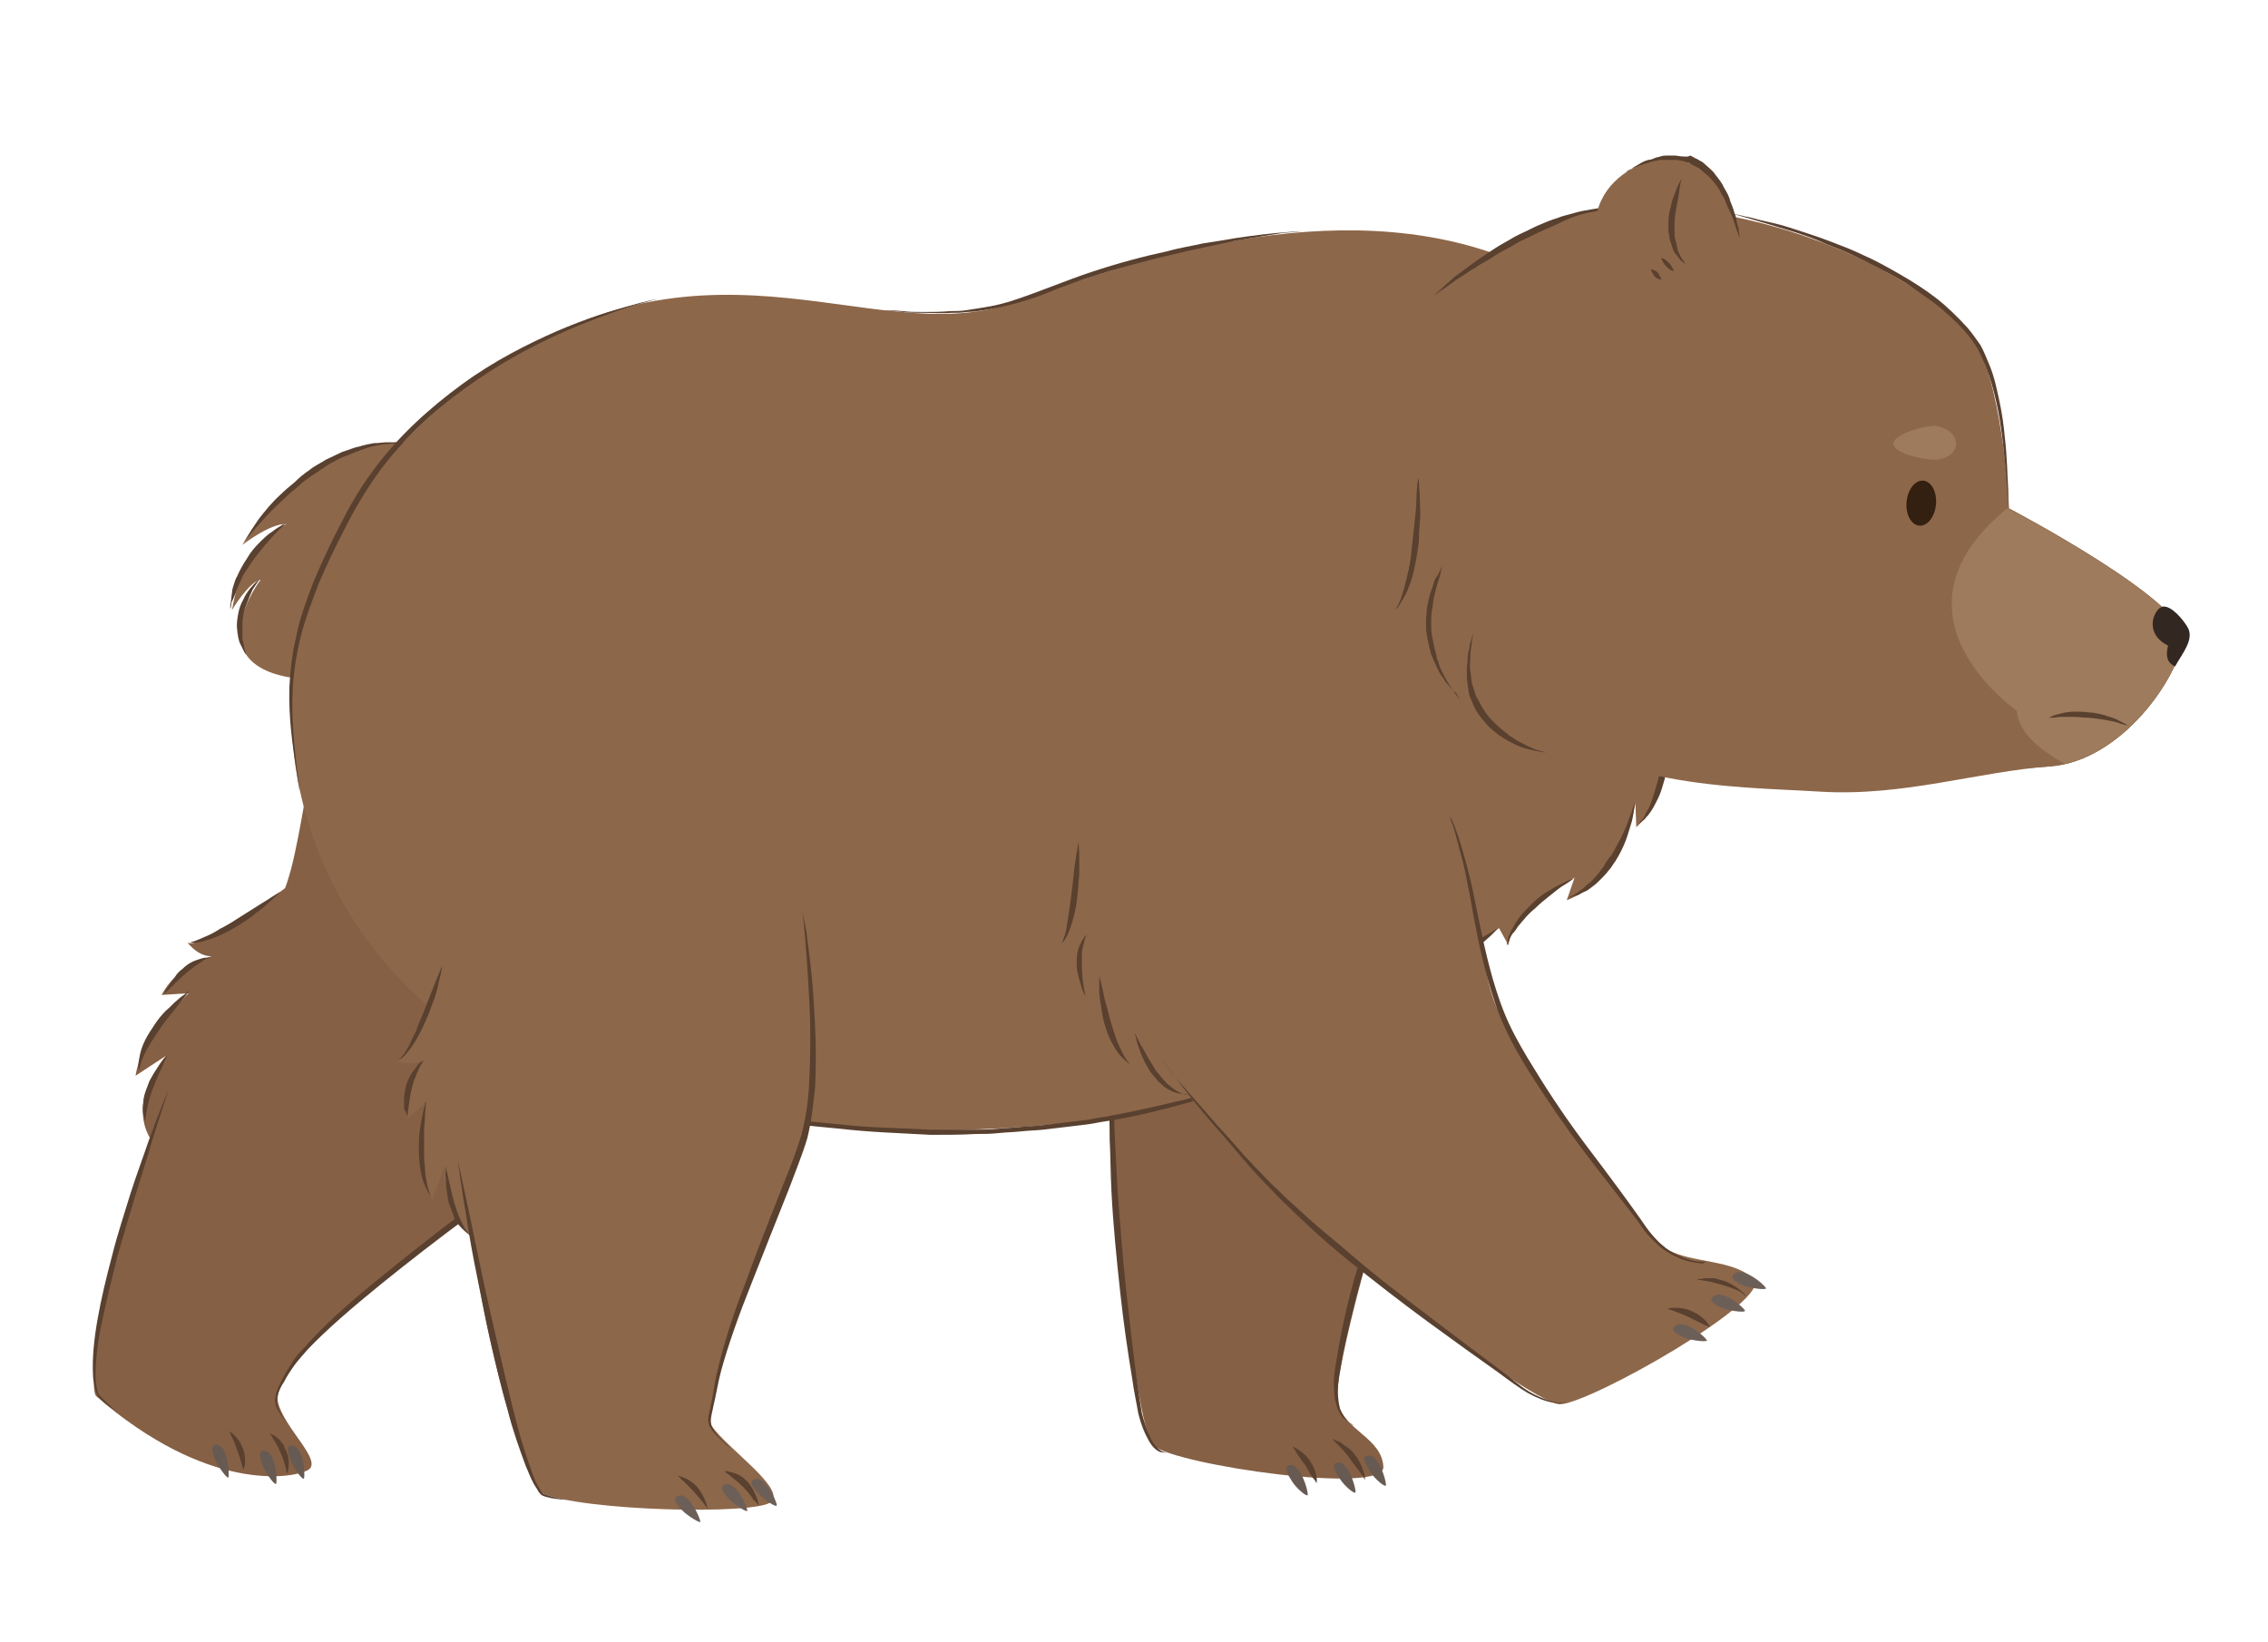
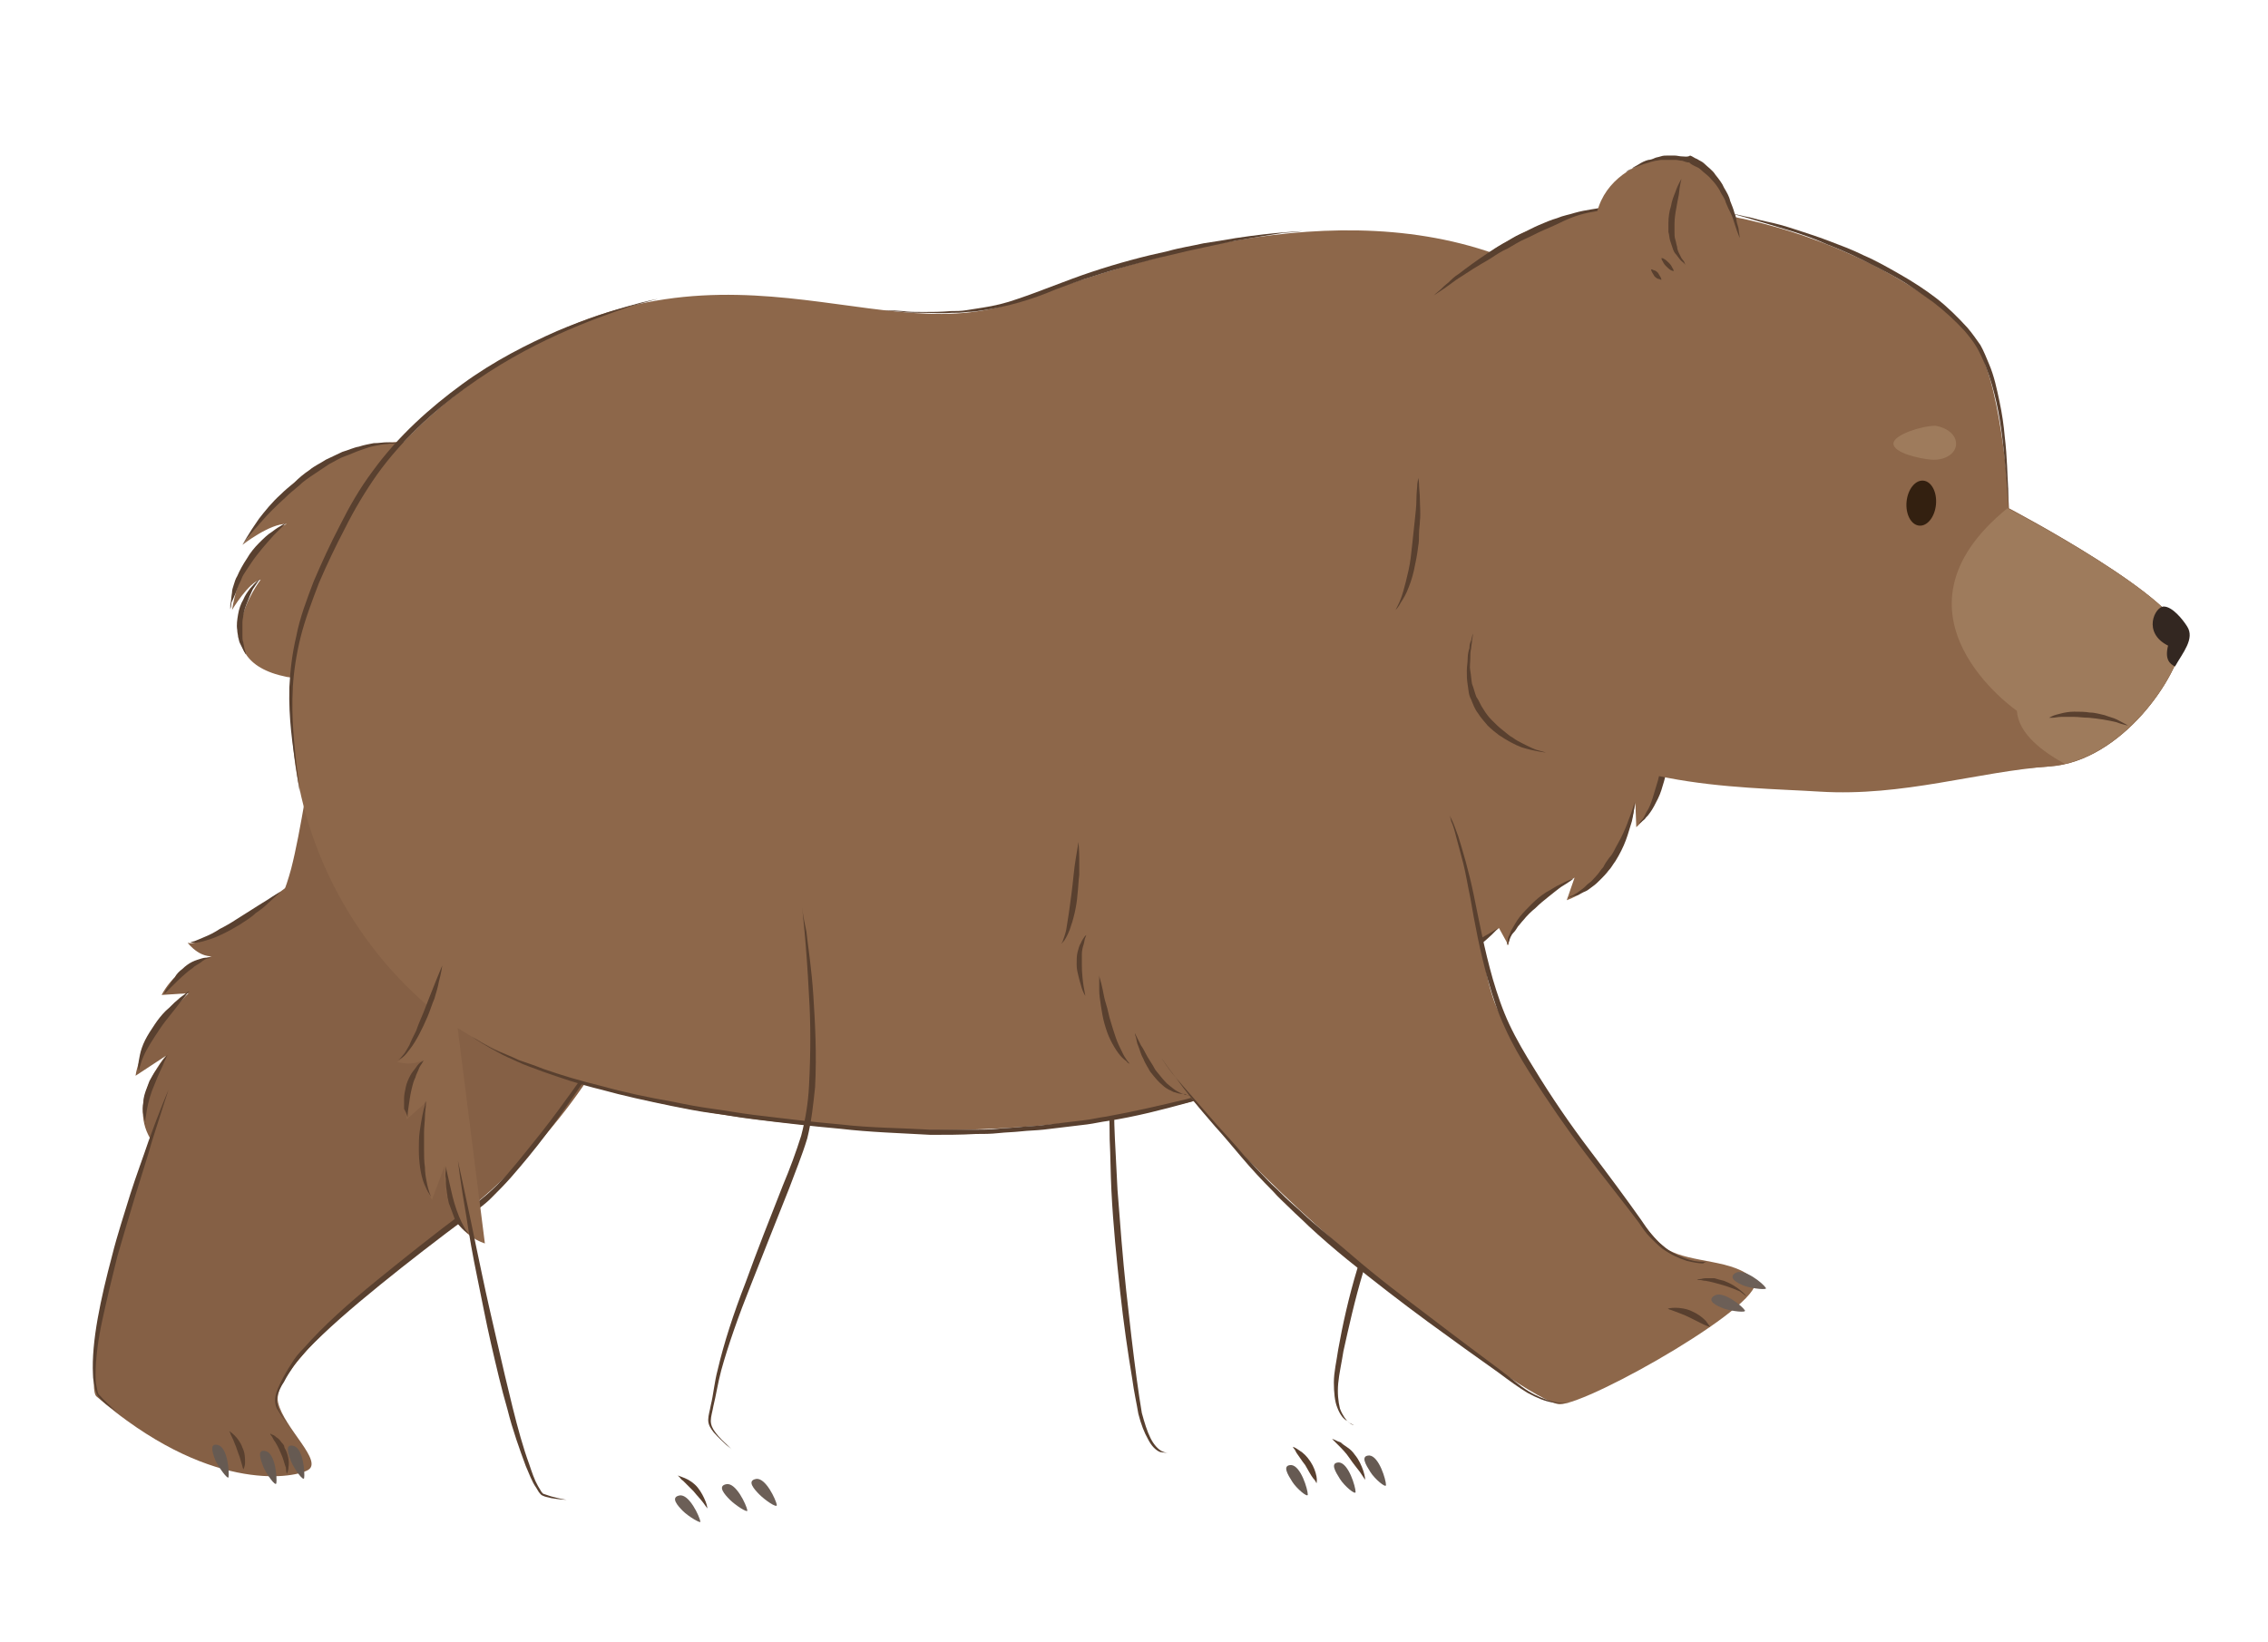
<svg xmlns="http://www.w3.org/2000/svg" width="261px" height="189px" viewBox="0 0 261 189" version="1.1" xml:space="preserve">
  <defs />
  <g>
    <title>bear-walk-c</title>
    <desc>Created with Sketch.</desc>
    <g id="bear-walk-c" stroke="none" stroke-width="1" fill="none" fill-rule="evenodd">
      <g id="bear-walk5" transform="translate(131, 96.5) scale(-1, 1) translate(-131, -96.5) translate(10, 17)" fill-rule="nonzero">
        <g id="Group" transform="translate(77, 54)">
          <g id="Shape">
-             <path d="M1.2,24.7 C8.2,46.5 11.8,52.9 13.5,59.2 C15.3,65.5 22,87.6 21,90.6 C20.1,93.7 16,94.5 15.8,97.8 C15.6,101.1 39.6,97.6 42.2,95.4 C44,93.8 46.4,74 47.4,53.6 C47.8,44.9 49.8,34.7 48.3,28 C35.6,-17.2 -5.8,2.9 1.2,24.7 Z" fill="#856045" />
            <path d="M37.7,8.6 C37.7,8.6 46.5,17.9 48.8,17.5 C48.8,17.5 46.7,19.5 44.8,18.2 C44.8,18.2 49.4,19.6 50.8,23.9 L47.8,23.2 C47.8,23.2 52.4,29.2 52.4,33.5 L49.3,30.7 C49.3,30.7 53.2,36.8 49.3,40.8" fill="#8D674A" />
          </g>
          <path d="M40.6,96.2 C40.6,96.2 40.9,96.2 41.3,96 C41.7,95.8 42.2,95.3 42.6,94.5 C43,93.7 43.3,92.7 43.6,91.6 C43.8,90.4 44,89.1 44.2,87.6 C44.6,84.6 45,81.2 45.4,77.5 C45.8,73.8 46.1,69.8 46.4,65.9 C46.5,63.9 46.6,61.9 46.7,60 C46.8,58 46.8,56.1 46.8,54.3 C46.8,50.6 46.7,47.1 46.6,44.1 C46.4,38.1 46.1,34.2 46.1,34.2 C46.1,34.2 46.6,38.1 46.9,44.1 C47.1,47.1 47.2,50.6 47.3,54.3 C47.4,56.2 47.3,58.1 47.3,60.1 C47.2,62.1 47.2,64 47.1,66 C46.9,70 46.5,73.9 46.1,77.6 C45.7,81.3 45.2,84.7 44.7,87.7 C44.5,89.2 44.2,90.5 44,91.7 C43.7,92.9 43.3,93.9 42.9,94.6 C42.5,95.4 42,95.9 41.5,96.1 C40.9,96.2 40.6,96.2 40.6,96.2 Z" id="Shape" fill="#59402F" />
          <path d="M19.2,93 C19.2,93 19.4,92.9 19.8,92.7 C20.1,92.4 20.5,91.9 20.8,91.1 C21,90.3 21.1,89.3 21,88.2 C20.9,87.1 20.6,85.8 20.4,84.5 C19.8,81.8 19.1,78.6 18.1,75.3 C17.6,73.6 17,72 16.3,70.3 C15.7,68.6 14.9,66.9 14.3,65.1 C13,61.6 12,58 11.1,54.7 C10.2,51.3 9.3,48.2 8.6,45.5 C7.9,42.8 7.2,40.6 6.7,39 C6.5,38.2 6.3,37.6 6.1,37.2 C6,36.8 5.9,36.6 5.9,36.6 C5.9,36.6 6,36.8 6.1,37.2 C6.3,37.6 6.5,38.2 6.7,39 C7.2,40.5 8,42.7 8.8,45.4 C9.6,48.1 10.5,51.2 11.5,54.5 C12.5,57.8 13.6,61.4 14.9,64.8 C15.5,66.5 16.3,68.2 17,69.9 C17.7,71.6 18.3,73.3 18.8,75 C19.8,78.3 20.5,81.5 21,84.3 C21.2,85.7 21.5,86.9 21.5,88.1 C21.5,89.2 21.4,90.3 21.1,91 C20.8,91.8 20.4,92.3 20,92.5 C19.5,93 19.2,93 19.2,93 Z" id="Shape" fill="#59402F" />
          <g transform="translate(15, 94)" id="Shape">
            <path d="M8.5,5.7 C8.5,5.7 8.4,5.4 8.5,4.9 C8.6,4.4 8.8,3.8 9.2,3.2 C9.6,2.6 10,2.2 10.5,1.9 C10.9,1.6 11.2,1.5 11.2,1.5 C11.2,1.5 11.2,1.6 11.1,1.7 C11,1.8 10.9,2 10.8,2.2 C10.5,2.6 10.2,3.1 9.8,3.6 C9.5,4.1 9.2,4.7 8.9,5.1 C8.6,5.4 8.5,5.7 8.5,5.7 Z" fill="#59402F" />
            <path d="M2.9,5.3 C2.9,5.3 2.9,4.9 3.1,4.3 C3.3,3.7 3.6,3 4.1,2.4 C4.3,2.1 4.6,1.8 4.9,1.6 C5.2,1.4 5.5,1.2 5.7,1 C6,0.9 6.2,0.8 6.4,0.7 C6.6,0.6 6.7,0.6 6.7,0.6 C6.7,0.6 6.6,0.7 6.5,0.8 C6.4,0.9 6.2,1.1 6,1.3 C5.6,1.7 5.1,2.2 4.7,2.8 C4.3,3.4 3.8,4 3.5,4.4 C3.1,5 2.9,5.3 2.9,5.3 Z" fill="#59402F" />
            <path d="M9.5,7 C9.5,6.4 10.3,3.7 11.4,3.6 C12.5,3.6 11.8,4.7 11.3,5.5 C10.8,6.3 9.5,7.4 9.5,7 Z" fill="#665A52" />
            <path d="M4,6.7 C4,6.1 4.8,3.4 5.9,3.3 C7,3.3 6.3,4.4 5.8,5.2 C5.3,6 4,7.1 4,6.7 Z" fill="#665A52" />
            <path d="M0.5,5.9 C0.5,5.3 1.3,2.6 2.4,2.5 C3.5,2.5 2.8,3.6 2.3,4.4 C1.8,5.2 0.5,6.3 0.5,5.9 Z" fill="#665A52" />
          </g>
        </g>
        <g id="Group" transform="translate(171, 41)">
          <path d="M3.9,40.4 C3.9,40.4 4.5,63.7 28.6,82.4 C40.7,91.7 49.8,100.3 49,103.4 C48.3,106.4 43.7,110.2 45.6,111.2 C47.5,112.2 57.2,113.7 69.9,102.7 C71.4,101.4 67.1,79 61.4,67.7 C55.7,56.4 49.9,50.9 47.5,42 C45.2,33.1 44,15.3 38.4,9.7 C32.8,4.1 22.4,-5.7 9.2,5.9 C-4,17.5 1.4,34.6 3.9,40.4 Z" id="Shape" fill="#856045" />
          <path d="M53,111.1 C53,111.1 52.8,110.8 52.8,110.3 C52.8,109.8 52.8,109.2 53.1,108.6 C53.3,108 53.7,107.5 54,107.2 C54.3,106.9 54.6,106.7 54.6,106.7 C54.6,106.7 54.6,106.8 54.5,106.9 C54.5,107 54.4,107.2 54.3,107.4 C54.2,107.6 54.1,107.8 54,108.1 C53.9,108.3 53.8,108.6 53.7,108.9 C53.5,109.4 53.3,110 53.2,110.4 C53.1,110.8 53,111.1 53,111.1 Z" id="Shape" fill="#59402F" />
          <path d="M48,111.6 C48,111.6 47.8,111.3 47.8,110.8 C47.7,110.3 47.8,109.6 48.1,108.9 C48.2,108.7 48.3,108.6 48.3,108.4 C48.4,108.2 48.5,108.1 48.6,108 C48.8,107.7 49,107.5 49.2,107.4 C49.4,107.2 49.6,107.1 49.7,107.1 C49.8,107 49.9,107 49.9,107 C49.9,107 49.9,107.1 49.8,107.2 C49.7,107.3 49.6,107.5 49.5,107.7 C49.2,108.1 48.9,108.7 48.7,109.2 C48.4,109.8 48.3,110.4 48.1,110.9 C48.1,111.2 48,111.6 48,111.6 Z" id="Shape" fill="#59402F" />
          <path d="M54.7,112 C54.6,111.4 54.8,108.6 55.9,108.3 C57,108 56.5,109.3 56.2,110.1 C55.8,110.9 54.8,112.3 54.7,112 Z" id="Shape" fill="#665A52" />
          <path d="M49.2,112.7 C49.1,112.1 49.3,109.3 50.4,109 C51.5,108.7 51,110 50.7,110.8 C50.3,111.7 49.3,113.1 49.2,112.7 Z" id="Shape" fill="#665A52" />
          <path d="M46,112.1 C45.9,111.5 46.1,108.7 47.2,108.4 C48.3,108.1 47.8,109.4 47.5,110.2 C47.1,111.1 46.1,112.5 46,112.1 Z" id="Shape" fill="#665A52" />
          <g transform="translate(47, 43)" id="Shape">
            <path d="M0,0.3 C0,0.3 10.1,8.2 12.4,7.5 C12.4,7.5 10.7,9.8 8.6,8.8 C8.6,8.8 13.3,9.5 15.4,13.5 L12.3,13.3 C12.3,13.3 17.8,18.5 18.4,22.8 L14.9,20.5 C14.9,20.5 19.7,25.9 16.4,30.5" fill="#856045" />
            <path d="M12.1,7.4 C12.1,7.4 11.9,7.5 11.6,7.5 C11.3,7.5 10.8,7.4 10.2,7.2 C9.1,6.9 7.7,6.2 6.4,5.4 C5.8,5 5.1,4.6 4.6,4.1 C4,3.7 3.5,3.3 3.1,2.9 C2.2,2.1 1.7,1.6 1.7,1.6 C1.7,1.6 2.4,2 3.3,2.6 C4.3,3.2 5.5,4 6.8,4.8 C7.4,5.2 8.1,5.6 8.7,5.9 C9.3,6.3 9.9,6.6 10.4,6.8 C10.9,7 11.3,7.2 11.6,7.3 C11.9,7.4 12.1,7.4 12.1,7.4 Z" fill="#59402F" />
            <path d="M15.1,13.4 C15.1,13.4 14.8,13.1 14.3,12.6 C13.8,12.1 13.2,11.5 12.6,11 C12.3,10.7 11.9,10.5 11.6,10.2 C11.3,10 10.9,9.8 10.7,9.6 C10.4,9.4 10.2,9.3 10,9.3 C9.8,9.2 9.7,9.2 9.7,9.2 C9.7,9.2 9.8,9.2 10,9.2 C10.2,9.2 10.5,9.2 10.8,9.3 C11.1,9.4 11.5,9.5 11.9,9.7 C12.3,9.9 12.7,10.2 13,10.5 C13.4,10.8 13.7,11.1 13.9,11.5 C14.2,11.8 14.4,12.2 14.6,12.5 C15,12.9 15.1,13.4 15.1,13.4 Z" fill="#59402F" />
            <path d="M18,22.2 C18,22.2 17.9,21.5 17.5,20.6 C17.3,20.1 17,19.6 16.7,19.1 C16.4,18.6 16,18 15.6,17.4 C15.2,16.8 14.8,16.3 14.4,15.8 C14,15.3 13.6,14.8 13.3,14.4 C13,14 12.7,13.7 12.5,13.4 C12.3,13.2 12.2,13 12.2,13 C12.2,13 12.3,13.1 12.6,13.3 C12.8,13.5 13.2,13.7 13.6,14.1 C14,14.4 14.4,14.9 14.9,15.3 C15.4,15.8 15.8,16.3 16.2,16.9 C16.6,17.5 17,18.1 17.3,18.7 C17.6,19.3 17.8,19.9 17.9,20.4 C18,20.9 18.1,21.4 18.1,21.7 C18.1,22.1 18,22.2 18,22.2 Z" fill="#59402F" />
            <path d="M17.1,28.8 C17.1,28.8 17.2,28.7 17.2,28.4 C17.3,28.2 17.3,27.8 17.2,27.4 C17.1,26.6 16.9,25.6 16.5,24.5 C16.1,23.5 15.7,22.5 15.3,21.7 C15,20.9 14.7,20.4 14.7,20.4 C14.7,20.4 14.8,20.5 15,20.7 C15.2,20.9 15.4,21.2 15.6,21.5 C15.8,21.9 16.1,22.2 16.4,22.7 C16.5,22.9 16.7,23.2 16.8,23.4 C16.9,23.7 17,23.9 17.1,24.2 C17.3,24.7 17.5,25.3 17.5,25.8 C17.6,26.3 17.6,26.9 17.5,27.3 C17.4,27.7 17.3,28.1 17.2,28.3 C17.2,28.7 17.1,28.8 17.1,28.8 Z" fill="#59402F" />
          </g>
          <path d="M61.6,67.4 C61.6,67.4 62.6,69.7 63.9,73.3 C64.5,75.1 65.3,77.2 66,79.4 C66.7,81.7 67.5,84.1 68.1,86.5 C69.4,91.4 70.5,96.4 70.3,100.2 C70.3,100.7 70.2,101.1 70.1,101.6 C70,102 69.9,102.5 69.6,102.8 C69.1,103.4 68.5,103.8 68.1,104.1 C67.2,104.8 66.8,105.2 66.8,105.2 C66.8,105.2 67.3,104.8 68.1,104 C68.5,103.6 69,103.2 69.5,102.6 C69.8,102.4 69.8,101.9 69.9,101.5 C70,101.1 70,100.6 70,100.2 C70,98.3 69.7,96.1 69.2,93.8 C68.7,91.5 68.1,89 67.5,86.6 C66.8,84.2 66.1,81.8 65.4,79.5 C64.7,77.2 64,75.1 63.5,73.3 C62.4,69.8 61.6,67.4 61.6,67.4 Z" id="Shape" fill="#59402F" />
          <path d="M5.9,54 C5.9,54 8.3,57.7 12,63.1 C13.9,65.8 16.1,69 18.6,72.2 C19.9,73.8 21.2,75.5 22.6,77.1 C23.3,77.9 24.1,78.7 24.9,79.4 C25.7,80.1 26.6,80.8 27.5,81.4 C31,84 34.5,86.8 37.7,89.4 C40.9,92 43.8,94.6 46,97.1 C46.6,97.7 47.1,98.3 47.5,99 C47.9,99.6 48.3,100.3 48.6,100.9 C48.9,101.5 49.2,102.1 49.3,102.7 C49.4,103.3 49.3,103.9 49,104.3 C48.5,105.2 48,105.7 47.7,106.1 C47.4,106.5 47.2,106.7 47.2,106.7 C47.2,106.7 47.4,106.5 47.7,106.1 C48,105.7 48.5,105.1 48.9,104.2 C49.1,103.8 49.2,103.3 49.1,102.7 C49,102.2 48.7,101.6 48.3,101 C48,100.4 47.6,99.8 47.2,99.2 C46.8,98.6 46.2,98 45.7,97.4 C43.4,95 40.5,92.5 37.3,89.9 C34.1,87.3 30.6,84.6 27.1,82 C26.2,81.3 25.3,80.7 24.5,79.9 C23.7,79.1 22.9,78.3 22.2,77.5 C20.8,75.9 19.4,74.2 18.2,72.6 C15.7,69.3 13.6,66.1 11.7,63.3 C9.9,60.5 8.4,58.2 7.4,56.6 C6.4,55 5.9,54 5.9,54 Z" id="Shape" fill="#59402F" />
        </g>
        <g id="Group" transform="translate(57, 9)">
          <g transform="translate(145, 24)" id="Shape">
            <path d="M0.7,1.3 C0.7,1.3 11,-2.6 22.1,12.7 C22.1,12.7 18.9,10.2 17,10.3 C17,10.3 21.9,11.9 23.3,20.2 C23.3,20.2 21.4,17 20,16.7 C20,16.7 27,25.9 17,27.9 C7,29.7 -1.6,3.6 0.7,1.3 Z" fill="#8D674A" />
            <path d="M22.1,12.7 C22.1,12.7 21.9,12.4 21.5,11.9 C21.1,11.4 20.5,10.7 19.8,9.9 C19.1,9.1 18.2,8.2 17.2,7.3 C16.7,6.8 16.2,6.4 15.6,5.9 C15.1,5.4 14.5,5 13.9,4.6 C13.3,4.2 12.7,3.8 12.1,3.4 C11.5,3.1 10.9,2.7 10.3,2.5 C9.7,2.3 9.1,2 8.5,1.8 C7.9,1.6 7.4,1.4 6.8,1.3 C6.3,1.2 5.8,1.1 5.4,1.1 C5,1 4.6,1.1 4.3,1.1 C3.7,1.1 3.3,1.1 3.3,1.1 C3.3,1.1 3.7,1.1 4.3,1 C4.6,1 5,0.9 5.5,0.9 C5.9,0.9 6.4,1 7,1 C7.5,1.1 8.1,1.2 8.7,1.4 C9.3,1.5 9.9,1.8 10.6,2 C11.2,2.3 11.9,2.6 12.5,2.9 C13.1,3.3 13.8,3.6 14.4,4.1 C15,4.5 15.6,5 16.1,5.5 C16.7,6 17.2,6.4 17.7,6.9 C18.7,7.8 19.5,8.8 20.2,9.7 C21.4,11.4 22.1,12.7 22.1,12.7 Z" fill="#59402F" />
            <path d="M17.1,10.2 C17.1,10.2 17.8,10.5 18.7,11.2 C19.2,11.5 19.7,12 20.2,12.5 C20.7,13 21.2,13.6 21.6,14.3 C22,14.9 22.4,15.6 22.7,16.3 C22.9,16.6 23,17 23.1,17.3 C23.2,17.6 23.3,17.9 23.3,18.2 C23.4,18.8 23.4,19.2 23.5,19.6 C23.5,19.9 23.5,20.1 23.5,20.1 C23.5,20.1 23.4,19.9 23.4,19.6 C23.4,19.4 23.3,19.2 23.2,19 C23.1,18.8 23,18.5 22.9,18.3 C22.8,18 22.7,17.8 22.6,17.5 C22.5,17.2 22.3,16.9 22.2,16.6 C22.1,16.3 21.9,16 21.7,15.7 C21.5,15.4 21.3,15.1 21.1,14.8 C20.3,13.6 19.3,12.5 18.5,11.6 C17.6,10.7 17.1,10.2 17.1,10.2 Z" fill="#59402F" />
            <path d="M20.1,16.6 C20.1,16.6 20.6,17 21.2,17.7 C21.5,18.1 21.8,18.5 22,19 C22.3,19.5 22.5,20.1 22.6,20.7 C22.7,21.3 22.8,21.9 22.7,22.5 C22.7,22.8 22.6,23.1 22.6,23.3 C22.5,23.6 22.5,23.8 22.4,24 C22.2,24.4 22,24.8 21.9,25 C21.8,25.2 21.7,25.3 21.7,25.3 C21.7,25.3 21.7,25.1 21.8,24.9 C21.8,24.8 21.9,24.6 21.9,24.5 C21.9,24.3 22,24.1 22,23.9 C22.1,23.7 22.1,23.5 22.1,23.2 C22.1,23 22.1,22.7 22.1,22.4 C22.1,22.1 22.1,21.9 22.1,21.6 C22.1,21.3 22,21 22,20.8 C21.9,20.2 21.7,19.7 21.5,19.2 C21.3,18.7 21.1,18.2 20.9,17.8 C20.4,17.1 20.1,16.6 20.1,16.6 Z" fill="#59402F" />
          </g>
          <g id="Shape">
            <path d="M3,58.3 C3,58.3 3.2,66.1 6.7,69.2 L6.8,66.4 C6.8,66.4 8,75.1 14.7,77.6 L13.8,75 C13.8,75 21.3,79.4 21.4,82.8 L22.5,80.8 C22.5,80.8 29.4,86.4 32.4,84.3" fill="#8D674A" />
            <g>
              <path d="M23,3.2 C43.4,-4 67.2,5.1 78.6,8.9 C95.2,14.5 114.5,-2.1 142,19 C169.5,40.1 165.2,73.2 145.6,89.9 C123.7,108.6 44.2,111.1 29.3,83.3 C29.3,83.3 2.7,73.9 0.6,46.7" fill="#8D674A" />
              <path d="M2.9,58.4 C2.9,58.4 3.1,59.1 3.3,60.1 C3.5,61.1 3.9,62.5 4.2,63.8 C4.3,64.1 4.4,64.5 4.5,64.8 C4.6,65.1 4.7,65.5 4.8,65.8 C5,66.4 5.2,67 5.5,67.4 C5.6,67.6 5.7,67.8 5.8,68 C5.9,68.2 6,68.3 6.1,68.4 C6.3,68.6 6.4,68.8 6.4,68.8 C6.4,68.8 6.2,68.7 6,68.5 C5.9,68.4 5.7,68.3 5.6,68.1 C5.4,67.9 5.3,67.8 5.1,67.5 C4.8,67.1 4.5,66.5 4.2,65.9 C3.9,65.3 3.7,64.6 3.5,63.9 C3.1,62.5 2.9,61.1 2.9,60 C2.8,59.1 2.9,58.4 2.9,58.4 Z" fill="#59402F" />
              <path d="M6.9,66.3 C6.9,66.3 7.1,67.2 7.6,68.4 C7.8,69 8.1,69.7 8.5,70.5 C8.7,70.9 8.9,71.2 9.1,71.6 C9.3,72 9.5,72.4 9.8,72.7 C10.1,73.1 10.3,73.4 10.5,73.8 C10.8,74.1 11,74.5 11.3,74.8 C11.6,75.1 11.8,75.4 12.1,75.6 C12.4,75.8 12.6,76.1 12.9,76.3 C13.2,76.5 13.4,76.7 13.6,76.8 C13.8,76.9 14,77.1 14.2,77.1 C14.5,77.3 14.7,77.4 14.7,77.4 C14.7,77.4 14.5,77.3 14.1,77.2 C13.9,77.1 13.7,77.1 13.4,77 C13.2,76.9 12.9,76.7 12.6,76.6 C12.3,76.5 12,76.2 11.7,76 C11.4,75.8 11.1,75.5 10.8,75.2 C10.5,74.9 10.2,74.6 9.9,74.2 C9.6,73.9 9.4,73.5 9.1,73.1 C8.6,72.3 8.2,71.5 7.9,70.7 C7.6,69.9 7.4,69.1 7.2,68.5 C6.9,67.2 6.9,66.3 6.9,66.3 Z" fill="#59402F" />
              <path d="M13.9,75.1 C13.9,75.1 14.6,75.3 15.5,75.8 C16,76 16.5,76.4 17.1,76.7 C17.7,77.1 18.2,77.5 18.7,78 C19.2,78.5 19.7,79 20.1,79.5 C20.5,80 20.8,80.6 21.1,81.1 C21.2,81.4 21.3,81.6 21.4,81.8 C21.5,82 21.5,82.2 21.5,82.3 C21.6,82.6 21.6,82.8 21.6,82.8 C21.6,82.8 21.5,82.6 21.4,82.4 C21.3,82.3 21.3,82.1 21.2,81.9 C21.1,81.7 21,81.5 20.8,81.3 C20.6,81.1 20.5,80.9 20.3,80.6 C20.1,80.4 19.9,80.1 19.7,79.9 C19.3,79.4 18.8,78.9 18.3,78.5 C17.8,78 17.3,77.6 16.8,77.2 C16.3,76.8 15.8,76.4 15.4,76.1 C14.4,75.5 13.9,75.1 13.9,75.1 Z" fill="#59402F" />
              <path d="M22.6,80.8 C22.6,80.8 23.2,81.2 24.1,81.7 C24.6,82 25.1,82.3 25.7,82.6 C26.3,82.9 26.9,83.2 27.5,83.5 C28.1,83.8 28.8,84 29.4,84.2 C29.7,84.3 30,84.4 30.3,84.5 C30.6,84.6 30.9,84.6 31.1,84.7 C31.4,84.7 31.6,84.8 31.8,84.8 C32,84.8 32.2,84.8 32.4,84.8 C32.7,84.8 32.9,84.8 32.9,84.8 C32.9,84.8 32.7,84.8 32.4,84.9 C32.2,84.9 32.1,85 31.8,85 C31.6,85 31.3,85 31.1,85 C30.6,85 29.9,84.9 29.2,84.8 C28.5,84.6 27.8,84.4 27.2,84.1 C26.5,83.8 25.9,83.5 25.3,83.1 C24.7,82.7 24.2,82.4 23.8,82 C23.1,81.4 22.6,80.8 22.6,80.8 Z" fill="#59402F" />
              <path d="M45.1,0.6 C45.1,0.6 48.2,0.7 52.8,1.4 C53.9,1.6 55.2,1.8 56.5,2 C57.8,2.3 59.2,2.5 60.6,2.9 C63.4,3.5 66.4,4.3 69.4,5.3 C72.4,6.3 75.2,7.5 77.9,8.4 C79.3,8.9 80.6,9.2 81.9,9.4 C82.5,9.5 83.2,9.6 83.8,9.7 C84.4,9.8 85,9.8 85.6,9.8 C86.7,9.9 87.8,9.9 88.7,9.9 C89.6,9.9 90.5,9.9 91.1,9.8 C92.4,9.7 93.2,9.7 93.2,9.7 C93.2,9.7 92.4,9.8 91.1,9.9 C90.4,10 89.6,10 88.7,10 C87.8,10 86.7,10.1 85.5,10 C84.9,10 84.3,10 83.7,9.9 C83.1,9.9 82.4,9.8 81.8,9.7 C80.5,9.5 79.1,9.2 77.7,8.8 C76.3,8.4 74.9,7.9 73.5,7.3 C72.1,6.8 70.6,6.2 69.2,5.8 C67.7,5.3 66.3,4.9 64.8,4.5 C63.3,4.1 61.9,3.7 60.5,3.4 C57.7,2.7 55.1,2.2 52.8,1.7 C50.5,1.3 48.6,1 47.3,0.8 C45.8,0.7 45.1,0.6 45.1,0.6 Z" fill="#59402F" />
              <path d="M119.3,8.4 C119.3,8.4 120.5,8.6 122.6,9.2 C124.7,9.8 127.6,10.7 130.9,12.1 C134.3,13.6 138.1,15.5 141.8,18.2 C145.5,20.9 149.2,24.2 152.1,28.2 C153.6,30.2 154.8,32.3 155.9,34.5 C157,36.6 158,38.8 158.9,40.9 C159.7,43 160.5,45.1 160.9,47.2 C161.4,49.3 161.6,51.2 161.7,53.1 C161.8,56.8 161.3,59.8 161,61.9 C160.7,64 160.5,65.2 160.5,65.2 C160.5,65.2 160.6,64 160.9,61.9 C161.1,59.8 161.5,56.7 161.3,53.1 C161.2,51.3 160.9,49.3 160.4,47.3 C159.9,45.3 159.1,43.2 158.3,41.1 C157.4,39 156.4,36.9 155.3,34.8 C154.2,32.6 153,30.6 151.6,28.6 C148.8,24.7 145.2,21.4 141.5,18.7 C137.8,16 134.1,14 130.8,12.5 C127.5,11 124.6,10 122.6,9.3 C120.5,8.7 119.3,8.4 119.3,8.4 Z" fill="#59402F" />
              <path d="M35,90.4 C35,90.4 35.4,90.6 36,91.1 C36.7,91.5 37.7,92.1 39,92.9 C39.7,93.2 40.4,93.6 41.2,94.1 C42,94.5 42.9,94.9 43.9,95.4 C44.9,95.8 45.9,96.3 47,96.7 C48.1,97.1 49.3,97.6 50.5,98 C51.7,98.4 53,98.8 54.3,99.3 C55.6,99.7 57,100.1 58.5,100.5 C61.4,101.2 64.4,101.9 67.7,102.5 C68.5,102.6 69.3,102.8 70.1,102.9 C70.9,103 71.7,103.1 72.6,103.2 C73.4,103.3 74.3,103.4 75.1,103.5 C75.9,103.6 76.8,103.6 77.6,103.7 C78.5,103.8 79.3,103.8 80.2,103.9 C81.1,104 81.9,104 82.8,104 C84.5,104 86.3,104 88,104 C91.5,103.8 94.9,103.8 98.3,103.4 C101.7,103.1 105,102.7 108.3,102.3 C109.9,102.1 111.5,101.8 113,101.6 C114.5,101.4 116.1,101.1 117.5,100.8 C120.4,100.3 123.2,99.7 125.7,99 C128.2,98.4 130.5,97.7 132.5,97 C133.5,96.6 134.4,96.3 135.3,96 C136.1,95.6 136.9,95.3 137.6,95 C139,94.4 140,93.7 140.7,93.3 C141.4,92.8 141.7,92.5 141.7,92.5 C141.7,92.5 141.4,92.8 140.7,93.3 C140,93.8 139,94.4 137.7,95.1 C137,95.5 136.3,95.8 135.4,96.2 C134.6,96.6 133.6,96.9 132.6,97.3 C130.6,98 128.3,98.8 125.8,99.4 C123.3,100.1 120.5,100.7 117.6,101.3 C116.1,101.6 114.6,101.9 113.1,102.1 C111.5,102.3 110,102.6 108.3,102.8 C105.1,103.2 101.7,103.6 98.3,103.9 C94.9,104.3 91.4,104.4 87.9,104.6 C86.2,104.6 84.4,104.6 82.7,104.5 C81.8,104.5 81,104.5 80.1,104.4 C79.2,104.3 78.4,104.3 77.5,104.2 C76.6,104.1 75.8,104.1 74.9,104 C74.1,103.9 73.2,103.8 72.4,103.7 C71.6,103.6 70.7,103.5 69.9,103.4 C69.1,103.3 68.3,103.1 67.5,103 C64.3,102.5 61.2,101.7 58.3,100.9 C56.9,100.5 55.5,100.1 54.1,99.6 C52.8,99.1 51.5,98.7 50.3,98.2 C49.1,97.7 47.9,97.3 46.8,96.8 C45.7,96.3 44.7,95.8 43.7,95.4 C42.8,94.9 41.9,94.5 41,94.1 C40.2,93.7 39.5,93.3 38.8,92.9 C37.5,92.1 36.5,91.5 35.8,91.1 C35.4,90.7 35,90.4 35,90.4 Z" fill="#59402F" />
            </g>
          </g>
        </g>
-         <path d="M159.5,67.5 C159.5,67.5 156.2,101.7 159.6,114.4 C160.7,118.4 171.8,144.5 170.1,147.1 C168.3,149.7 161.7,154.2 163.2,155.8 C164.7,157.4 185.2,156.9 189.7,154.8 C191.5,154 198.1,132.6 198.5,115.7 C198.8,103 201.6,91 202.5,81.8 C203.5,72.6 209.3,57 206,49.8 C202.8,42.6 193.1,30.8 176.7,37 C160.3,43.2 159.3,61.3 159.5,67.5 Z" id="Shape" fill="#8D674A" />
        <g id="Group" transform="translate(162, 152)">
          <path d="M8.6,4.6 C8.6,4.6 8.6,4.3 8.8,3.8 C9,3.3 9.3,2.7 9.7,2.2 C10.1,1.7 10.7,1.3 11.2,1.1 C11.7,0.9 12,0.8 12,0.8 C12,0.8 11.9,0.9 11.8,1 C11.7,1.1 11.6,1.3 11.4,1.4 C11.1,1.7 10.6,2.2 10.2,2.6 C9.8,3.1 9.4,3.5 9.1,3.9 C8.8,4.3 8.6,4.6 8.6,4.6 Z" id="Shape" fill="#59402F" />
-           <path d="M2.7,4.3 C2.7,4.3 2.7,3.9 2.9,3.4 C3.1,2.9 3.4,2.2 3.9,1.6 C4.2,1.3 4.4,1.1 4.7,0.9 C5,0.7 5.3,0.6 5.6,0.5 C5.9,0.4 6.1,0.4 6.3,0.3 C6.5,0.3 6.6,0.3 6.6,0.3 C6.6,0.3 6.5,0.4 6.4,0.5 C6.3,0.6 6.1,0.7 5.9,0.9 C5.5,1.2 5,1.6 4.5,2.1 C4,2.6 3.6,3.1 3.3,3.6 C2.9,3.9 2.7,4.3 2.7,4.3 Z" id="Shape" fill="#59402F" />
          <path d="M9.4,6.1 C9.5,5.5 10.7,2.9 11.8,3.1 C12.9,3.3 12,4.3 11.4,4.9 C10.8,5.5 9.3,6.4 9.4,6.1 Z" id="Shape" fill="#6C5F57" />
          <path d="M4,4.8 C4.1,4.2 5.3,1.6 6.4,1.8 C7.5,2 6.6,3 6,3.6 C5.4,4.2 3.9,5.2 4,4.8 Z" id="Shape" fill="#6C5F57" />
          <path d="M0.6,4.2 C0.7,3.6 1.9,1 3,1.2 C4.1,1.4 3.2,2.4 2.6,3 C2,3.6 0.6,4.6 0.6,4.2 Z" id="Shape" fill="#6C5F57" />
        </g>
        <g id="Group" transform="translate(196, 92)">
          <path d="M4.5,0.1 C4.5,0.1 8,12.4 10.3,13.2 C10.3,13.2 7.5,14.1 6.5,12 C6.5,12 9.9,15.3 9.2,19.8 L6.9,17.8 C6.9,17.8 8.3,25.2 6.3,29.1 L4.8,25.1 C4.8,25.1 5.5,32.3 0.2,34.1" id="Shape" fill="#8D674A" />
          <path d="M10.2,13 C10.2,13 10,12.9 9.7,12.7 C9.4,12.5 9.1,12.1 8.8,11.7 C8.1,10.8 7.4,9.4 6.8,8 C6.5,7.3 6.3,6.6 6,5.9 C5.8,5.2 5.6,4.6 5.5,4 C5.2,2.9 5.1,2.1 5.1,2.1 C5.1,2.1 5.4,2.8 5.8,3.8 C6.2,4.8 6.8,6.3 7.3,7.6 C7.6,8.3 7.9,9 8.1,9.6 C8.4,10.2 8.7,10.8 8.9,11.3 C9.2,11.8 9.4,12.2 9.6,12.4 C10,12.9 10.2,13 10.2,13 Z" id="Shape" fill="#59402F" />
          <path d="M9.1,19.6 C9.1,19.6 9.1,19.1 9,18.5 C8.9,17.8 8.8,17 8.6,16.2 C8.5,15.8 8.4,15.4 8.2,15 C8.1,14.6 7.9,14.3 7.8,14 C7.7,13.7 7.5,13.5 7.4,13.3 C7.3,13.1 7.2,13 7.2,13 C7.2,13 7.3,13.1 7.5,13.2 C7.7,13.3 7.9,13.5 8.1,13.8 C8.3,14.1 8.6,14.4 8.8,14.8 C9,15.2 9.2,15.6 9.3,16.1 C9.4,16.6 9.5,17 9.5,17.4 C9.5,17.8 9.5,18.2 9.5,18.6 C9.2,19.1 9.1,19.6 9.1,19.6 Z" id="Shape" fill="#59402F" />
          <path d="M6.4,28.7 C6.4,28.7 6.7,28.1 6.9,27 C7,26.5 7.1,25.9 7.1,25.3 C7.2,24.7 7.2,24 7.2,23.3 C7.2,22.6 7.2,21.9 7.2,21.3 C7.2,20.7 7.1,20 7.1,19.5 C7.1,19 7,18.5 7,18.2 C7,17.9 7,17.7 7,17.7 C7,17.7 7.1,17.9 7.1,18.2 C7.2,18.5 7.3,18.9 7.4,19.4 C7.5,19.9 7.6,20.5 7.7,21.2 C7.8,21.9 7.8,22.6 7.8,23.3 C7.8,24.7 7.6,26.2 7.2,27.2 C7,27.7 6.8,28.1 6.6,28.4 C6.5,28.6 6.4,28.7 6.4,28.7 Z" id="Shape" fill="#59402F" />
          <path d="M1.7,33.2 C1.7,33.2 1.8,33.1 2,33 C2.2,32.8 2.4,32.6 2.6,32.2 C3,31.5 3.4,30.5 3.7,29.5 C4,28.5 4.2,27.4 4.4,26.6 C4.6,25.8 4.7,25.2 4.7,25.2 C4.7,25.2 4.7,25.3 4.7,25.6 C4.7,25.8 4.8,26.2 4.7,26.6 C4.7,27 4.7,27.5 4.6,28 C4.6,28.3 4.5,28.5 4.5,28.8 C4.4,29.1 4.4,29.4 4.3,29.6 C4.1,30.1 3.9,30.7 3.7,31.2 C3.5,31.7 3.1,32.1 2.8,32.4 C2.5,32.7 2.2,32.9 2,33 C1.8,33.2 1.7,33.2 1.7,33.2 Z" id="Shape" fill="#59402F" />
        </g>
        <path d="M199.3,116.6 C199.3,116.6 199,119.2 198.3,123.2 C198,125.2 197.6,127.5 197.1,129.9 C196.6,132.3 196.1,135 195.5,137.6 C194.9,140.2 194.3,142.8 193.6,145.2 C193,147.6 192.2,149.8 191.5,151.7 C191.1,152.6 190.8,153.5 190.3,154.2 C190.2,154.4 190.1,154.5 190,154.7 C189.9,154.8 189.8,155 189.6,155.1 C189.2,155.3 188.9,155.3 188.6,155.4 C187.4,155.6 186.8,155.6 186.8,155.6 C186.8,155.6 187.5,155.5 188.6,155.2 C188.9,155.1 189.2,155 189.5,154.9 C189.6,154.8 189.7,154.7 189.8,154.5 C189.9,154.3 190,154.2 190.1,154 C190.5,153.3 190.8,152.4 191.1,151.5 C191.8,149.6 192.4,147.4 193,145 C193.6,142.6 194.2,140 194.8,137.4 C195.4,134.8 196,132.2 196.5,129.8 C197,127.4 197.5,125.1 197.9,123.1 C198.7,119.3 199.3,116.6 199.3,116.6 Z" id="Shape" fill="#59402F" />
        <path d="M159.7,87.4 C159.7,87.4 159.2,91.5 158.9,97.6 C158.7,100.6 158.7,104.2 158.9,108 C159,109.9 159.3,111.8 159.8,113.7 C160.4,115.6 161.1,117.5 161.9,119.4 C163.4,123.2 164.9,127 166.2,130.6 C167.6,134.2 168.7,137.6 169.4,140.6 C169.8,142.1 169.9,143.5 170.2,144.7 C170.3,145.3 170.5,145.9 170.5,146.4 C170.5,147 170.2,147.4 169.9,147.8 C169.3,148.5 168.8,148.9 168.4,149.3 C168,149.6 167.8,149.8 167.8,149.8 C167.8,149.8 168,149.6 168.3,149.3 C168.6,149 169.2,148.5 169.7,147.8 C170,147.4 170.2,147 170.2,146.5 C170.2,146 170,145.4 169.9,144.8 C169.6,143.6 169.4,142.2 169,140.7 C168.2,137.8 167,134.4 165.6,130.9 C164.2,127.3 162.7,123.6 161.2,119.8 C160.5,117.9 159.7,116 159.1,114 C158.6,112 158.4,110 158.2,108.1 C158,104.3 158.2,100.7 158.4,97.6 C158.6,94.5 159,92 159.2,90.2 C159.6,88.4 159.7,87.4 159.7,87.4 Z" id="Shape" fill="#59402F" />
        <g id="Group" transform="translate(48, 55)">
          <g transform="translate(2, 0)" fill="#8D674A" id="Shape">
            <path d="M40,9.8 C30.4,30.6 32.4,38.7 29.5,44.5 C26.6,50.3 12.9,70.2 10.1,71.8 C7.3,73.4 2.5,72.9 0.2,75.2 C-2.2,77.5 19.1,89.6 22.5,89.6 C25.9,89.7 60.9,63.9 72.5,44 C93.7,2.1 49.5,-11 40,9.8 Z" />
            <path d="M77.8,22.6 C77.8,22.6 78,35.4 80,36.7 C80,36.7 77.1,36.8 76.6,34.5 C76.6,34.5 79,38.6 77.2,42.8 L75.5,40.3 C75.5,40.3 74.9,47.8 72,51 L71.6,46.8 C71.6,46.8 70.4,53.9 64.8,54.3" />
          </g>
          <path d="M81.9,36.6 C81.9,36.6 81.7,36.5 81.5,36.2 C81.3,35.9 81.1,35.5 80.9,35 C80.5,33.9 80.1,32.4 80,30.9 C79.9,30.1 79.9,29.4 79.8,28.7 C79.8,28 79.8,27.3 79.8,26.8 C79.8,25.7 79.9,24.9 79.9,24.9 C79.9,24.9 80,25.7 80.2,26.8 C80.4,27.9 80.5,29.4 80.7,30.9 C80.8,31.6 80.9,32.4 81,33.1 C81.1,33.8 81.2,34.4 81.3,35 C81.4,35.5 81.6,36 81.7,36.3 C81.7,36.4 81.9,36.6 81.9,36.6 Z" id="Shape" fill="#59402F" />
          <path d="M79.1,42.6 C79.1,42.6 79.2,42.1 79.3,41.5 C79.4,40.8 79.5,40 79.5,39.1 C79.5,38.7 79.5,38.2 79.5,37.8 C79.5,37.4 79.4,37 79.3,36.7 C79.2,36.4 79.2,36.1 79.1,35.9 C79,35.7 79,35.6 79,35.6 C79,35.6 79.1,35.7 79.2,35.8 C79.3,36 79.5,36.2 79.6,36.5 C79.8,36.8 79.9,37.2 80,37.6 C80.1,38 80.1,38.5 80.1,39 C80.1,39.5 80,39.9 79.9,40.3 C79.8,40.7 79.7,41.1 79.6,41.4 C79.4,42.2 79.1,42.6 79.1,42.6 Z" id="Shape" fill="#59402F" />
          <path d="M74,50.4 C74,50.4 74.5,49.9 74.9,49 C75.1,48.6 75.4,48 75.6,47.4 C75.8,46.8 76,46.2 76.2,45.5 C76.4,44.9 76.5,44.2 76.7,43.6 C76.9,43 77,42.4 77.1,41.9 C77.2,41.4 77.3,41 77.4,40.7 C77.5,40.4 77.5,40.2 77.5,40.2 C77.5,40.2 77.5,40.4 77.5,40.7 C77.5,41 77.5,41.4 77.5,42 C77.5,42.5 77.4,43.1 77.3,43.8 C77.2,44.4 77.1,45.1 76.9,45.8 C76.7,46.5 76.5,47.1 76.2,47.7 C75.9,48.3 75.6,48.8 75.3,49.2 C75,49.6 74.7,49.9 74.4,50.1 C74.2,50.4 74,50.4 74,50.4 Z" id="Shape" fill="#59402F" />
          <path d="M22.6,89.2 C22.6,89.2 22.8,89.3 23.3,89.4 C23.8,89.5 24.4,89.5 25.3,89.3 C26.1,89.1 27.1,88.7 28.1,88.1 C29.1,87.5 30.1,86.6 31.3,85.7 C33.7,83.9 36.4,81.9 39.4,79.6 C42.3,77.4 45.5,75 48.5,72.4 C50,71.1 51.5,69.9 53,68.6 C53.7,68 54.4,67.3 55.1,66.7 C55.8,66.1 56.5,65.4 57.1,64.8 C57.8,64.2 58.4,63.5 59,62.9 C59.6,62.3 60.2,61.6 60.8,61 C61.9,59.7 63,58.5 64,57.4 C65.9,55.2 67.6,53.3 68.7,52 C69.8,50.7 70.3,49.8 70.3,49.8 C70.3,49.8 69.8,50.6 68.7,52 C67.7,53.4 66.2,55.3 64.2,57.6 C63.2,58.7 62.2,59.9 61.1,61.2 C60,62.5 58.8,63.8 57.5,65.1 C56.9,65.8 56.2,66.4 55.5,67.1 C54.8,67.8 54.1,68.4 53.4,69.1 C52,70.4 50.5,71.7 48.9,73 C45.8,75.5 42.7,77.9 39.7,80.1 C36.7,82.3 33.9,84.3 31.5,86 C30.3,86.9 29.2,87.7 28.2,88.3 C27.1,88.9 26.1,89.3 25.3,89.4 C24.4,89.6 23.8,89.5 23.3,89.4 C22.8,89.3 22.6,89.2 22.6,89.2 Z" id="Shape" fill="#59402F" />
          <path d="M67.1,54.1 C67.1,54.1 67.8,54 68.5,53.6 C68.9,53.4 69.3,53 69.7,52.7 C70.1,52.3 70.5,51.8 70.9,51.3 C71.1,51.1 71.2,50.8 71.4,50.5 C71.6,50.2 71.7,50 71.9,49.7 C72.2,49.2 72.4,48.7 72.7,48.3 C72.9,47.9 73.1,47.5 73.2,47.3 C73.3,47.1 73.4,46.9 73.4,46.9 C73.4,46.9 73.4,47.1 73.3,47.3 C73.2,47.6 73.2,48 73,48.4 C72.8,48.9 72.7,49.4 72.4,49.9 C72.3,50.2 72.1,50.5 72,50.7 C71.8,51 71.7,51.3 71.5,51.5 C71.1,52 70.7,52.5 70.2,52.9 C70,53.1 69.7,53.3 69.5,53.4 C69.2,53.5 69,53.7 68.8,53.7 C68.3,53.9 67.9,53.9 67.6,53.9 C67.2,54.2 67.1,54.1 67.1,54.1 Z" id="Shape" fill="#59402F" />
          <path d="M7.2,80.7 C7.2,80.7 7.4,80.4 7.7,80 C8.1,79.6 8.6,79.2 9.3,78.9 C9.9,78.6 10.7,78.5 11.2,78.5 C11.7,78.5 12.1,78.6 12.1,78.6 C12.1,78.6 12,78.6 11.9,78.7 C11.8,78.7 11.6,78.8 11.3,78.9 C10.8,79.1 10.2,79.3 9.6,79.6 C9,79.9 8.4,80.2 8,80.4 C7.6,80.6 7.2,80.7 7.2,80.7 Z" id="Shape" fill="#59402F" />
          <path d="M3,77.2 C3,77.2 3.2,76.9 3.7,76.5 C4.2,76.1 4.8,75.7 5.6,75.4 C6,75.3 6.4,75.2 6.7,75.1 C7.1,75.1 7.4,75.1 7.7,75.1 C8,75.1 8.2,75.2 8.4,75.2 C8.6,75.2 8.7,75.3 8.7,75.3 C8.7,75.3 8.6,75.3 8.4,75.3 C8.2,75.3 8,75.4 7.7,75.4 C7.1,75.5 6.4,75.7 5.7,75.9 C5,76.1 4.3,76.4 3.8,76.6 C3.3,77 3,77.2 3,77.2 Z" id="Shape" fill="#59402F" />
          <path d="M7.5,73.2 C7.5,73.2 7.7,73.2 8.2,73.2 C8.7,73.2 9.3,73.1 10.1,72.8 C10.9,72.5 11.8,72.1 12.7,71.3 C13.6,70.6 14.4,69.5 15.2,68.3 C16.9,65.9 18.9,63.2 21.1,60.3 C23.3,57.4 25.5,54.2 27.5,50.9 C28.5,49.3 29.5,47.6 30.3,45.9 C31.1,44.2 31.7,42.4 32.2,40.7 C33.2,37.2 33.8,33.9 34.4,31 C35,28.1 35.7,25.8 36.2,24.2 C36.5,23.4 36.7,22.8 36.9,22.4 C37.1,22 37.2,21.8 37.2,21.8 C37.2,21.8 37.1,22 37,22.5 C36.8,22.9 36.6,23.6 36.4,24.4 C36.2,25.2 35.9,26.2 35.6,27.4 C35.3,28.6 35.1,29.9 34.8,31.3 C34.3,34.2 33.7,37.5 32.7,41 C32.2,42.8 31.6,44.6 30.8,46.3 C30,48.1 29,49.8 28,51.4 C25.9,54.7 23.7,57.9 21.5,60.8 C19.3,63.7 17.2,66.3 15.4,68.7 C15,69.3 14.6,69.9 14.1,70.4 C13.6,70.9 13.2,71.3 12.7,71.7 C11.7,72.4 10.8,72.8 9.9,73.1 C9.1,73.3 8.4,73.4 8,73.4 C7.8,73.2 7.5,73.2 7.5,73.2 Z" id="Shape" fill="#59402F" />
-           <path d="M7.6,82.2 C7.9,81.7 10.1,79.9 11.1,80.5 C12.1,81.1 10.8,81.7 10,82 C9.1,82.3 7.3,82.5 7.6,82.2 Z" id="Shape" fill="#6C5F57" />
          <path d="M3.2,78.8 C3.5,78.3 5.7,76.5 6.7,77.1 C7.7,77.7 6.4,78.3 5.6,78.6 C4.7,78.9 3,79.1 3.2,78.8 Z" id="Shape" fill="#6C5F57" />
          <path d="M0.8,76.2 C1.1,75.7 3.3,73.9 4.3,74.5 C5.2,75.1 4,75.7 3.2,76 C2.3,76.3 0.5,76.5 0.8,76.2 Z" id="Shape" fill="#6C5F57" />
        </g>
        <g id="Group">
          <g transform="translate(0, 6)">
            <path d="M70.8,2 C50.4,-0.9 27.6,11 24.6,16.7 C21.6,22.4 20.9,35.5 20.9,35.5 C20.9,35.5 0.4,46.2 0.8,50.5 C1.2,54.8 7.8,64.6 16.1,65.2 C24.4,65.8 31.5,66.7 41.2,66.2 C50.8,65.7 68.3,67.8 77.1,58 C77.1,58 75.9,62.3 74.2,63.5 C74.2,63.5 85.6,60.9 82.6,50 C82.6,50 84.6,51.8 84,57.5 C84,57.5 90.1,51.3 86.2,42.3 C86.2,42.3 88.9,47.2 91.6,47.2 C91.6,47.2 89,43.4 89.1,36.9 C89,30.4 87.8,4.4 70.8,2 Z" id="Shape" fill="#8D674A" />
            <path d="M67.7,1.1 C47.3,-0.9 27.6,11 24.5,16.7 C21.4,22.4 20.8,35.5 20.8,35.5 C20.8,35.5 0.4,46.2 0.8,50.5 C1.2,54.8 7.8,64.6 16.1,65.2 C24.4,65.8 33,68.7 42.6,68.1 C52.2,67.5 68.2,67.8 77,58.1 C77,58.1 75.8,62.4 74.1,63.6 C74.1,63.6 85.5,61 82.5,50.1 C82.5,50.1 84.5,51.9 83.9,57.6 C83.9,57.6 90,51.4 86.1,42.4 C86.1,42.4 88.8,47.3 91.5,47.3 C91.5,47.3 96,32.1 96.1,25.6 C96.2,19.1 82.1,2.5 67.7,1.1 Z" id="Shape" fill="#8D674A" />
            <path d="M0.8,50.5 C1.2,54.5 6.9,63.2 14.4,64.9 C16.9,63.5 19.7,61.5 19.9,58.8 C19.9,58.8 36,47.7 21,35.5 C20.9,35.5 0.4,46.2 0.8,50.5 Z" id="Shape" fill="#9E7B5C" />
            <path d="M1.7,53.7 C0.8,52.1 -0.6,50.5 0.3,49.1 C0.8,48.3 2,46.8 3,46.8 C4,46.8 5.5,49.8 2.5,51.3 C2.9,52.9 2.3,53.4 1.7,53.7 Z" id="Shape" fill="#332721" />
            <path d="M7.1,60.5 C7.1,60.5 7.6,60.2 8.4,59.8 C8.8,59.6 9.3,59.5 9.8,59.3 C10.3,59.2 10.9,59 11.5,59 C12.1,58.9 12.7,58.9 13.3,58.9 C13.9,58.9 14.4,59 14.8,59.1 C15.2,59.2 15.6,59.3 15.8,59.4 C16,59.5 16.2,59.6 16.2,59.6 C16.2,59.6 16,59.6 15.8,59.6 C15.5,59.6 15.2,59.5 14.8,59.5 C14.6,59.5 14.4,59.5 14.1,59.5 C13.9,59.5 13.6,59.5 13.3,59.5 C12.8,59.5 12.2,59.6 11.6,59.6 C10.5,59.7 9.3,59.9 8.5,60.1 C7.7,60.4 7.1,60.5 7.1,60.5 Z" id="Shape" fill="#59402F" />
            <ellipse id="Oval" fill="#332010" transform="translate(30.901, 34.901) rotate(-5.264) translate(-30.901, -34.901) " cx="30.901" cy="34.901" rx="1.7" ry="2.6" />
            <path d="M34.1,28 C34.2,29.1 31.1,29.8 29.7,29.9 C28.3,30 27,29.3 26.9,28.2 C26.8,27.1 27.9,26.2 29.3,26 C30.8,26 34,27 34.1,28 Z" id="Shape" fill="#9E7B5C" />
            <path d="M20.9,35.5 C20.9,35.5 20.9,34.7 20.9,33.2 C21,31.8 21,29.7 21.3,27.2 C21.4,26 21.6,24.6 21.9,23.2 C22.2,21.8 22.5,20.3 23.1,18.9 C23.4,18.2 23.7,17.4 24.1,16.7 C24.6,16 25,15.4 25.6,14.7 C26.7,13.5 27.9,12.3 29.2,11.3 C30.5,10.3 31.9,9.4 33.3,8.6 C34.7,7.8 36.1,7 37.5,6.4 C38.9,5.7 40.3,5.2 41.6,4.7 C42.9,4.2 44.2,3.8 45.4,3.4 C46.6,3 47.7,2.7 48.7,2.5 C49.7,2.3 50.5,2 51.2,1.9 C52.6,1.6 53.4,1.4 53.4,1.4 C53.4,1.4 52.6,1.6 51.2,2 C49.8,2.4 47.8,3 45.5,3.7 C44.3,4.1 43.1,4.5 41.8,5.1 C40.5,5.6 39.1,6.2 37.7,6.9 C36.3,7.6 34.9,8.3 33.5,9.1 C32.1,9.9 30.8,10.9 29.5,11.8 C28.2,12.8 27,13.9 25.9,15.1 C25.4,15.7 24.9,16.3 24.5,17 C24.1,17.7 23.8,18.4 23.5,19.1 C22.4,22 21.9,24.8 21.6,27.2 C21,32.2 20.9,35.5 20.9,35.5 Z" id="Shape" fill="#59402F" />
            <path d="M74.1,63.6 C74.1,63.6 74.4,63.5 74.8,63.4 C75.3,63.3 75.9,63 76.7,62.6 C77.1,62.4 77.5,62.2 77.9,61.9 C78.3,61.7 78.7,61.3 79.1,61 C79.5,60.7 79.9,60.3 80.3,59.9 C80.7,59.5 81,59.1 81.3,58.6 C81.6,58.2 81.8,57.6 82.1,57.2 C82.3,56.7 82.4,56.2 82.6,55.7 C82.7,55.2 82.7,54.7 82.8,54.2 C82.9,53.7 82.8,53.3 82.8,52.8 C82.8,52.4 82.8,52 82.7,51.6 C82.7,51.3 82.6,51 82.6,50.7 C82.5,50.2 82.5,49.9 82.5,49.9 C82.5,49.9 82.6,50.2 82.7,50.7 C82.8,50.9 82.9,51.2 82.9,51.6 C83,51.9 83.1,52.3 83.1,52.8 C83.1,53.2 83.2,53.7 83.2,54.2 C83.2,54.7 83.2,55.2 83.1,55.8 C83,56.4 83,57 82.7,57.5 C82.5,58 82.3,58.6 81.9,59.1 C81.6,59.6 81.2,60 80.8,60.5 C80.4,60.9 79.9,61.3 79.5,61.6 C78.6,62.2 77.7,62.7 76.9,63 C75.3,63.5 74.1,63.6 74.1,63.6 Z" id="Shape" fill="#59402F" />
-             <path d="M83.9,57.6 C83.9,57.6 84.6,56.9 85.4,55.5 C85.6,55.2 85.8,54.8 86,54.4 C86.2,54 86.4,53.6 86.5,53.1 C86.6,52.9 86.7,52.7 86.7,52.4 C86.8,52.2 86.8,51.9 86.9,51.7 C87,51.2 87.1,50.7 87.2,50.2 C87.3,49.7 87.3,49.2 87.3,48.7 C87.3,48.2 87.3,47.7 87.2,47.2 C87.1,46.7 87.1,46.3 87,45.8 C86.9,45.4 86.8,45 86.7,44.6 C86.6,44.2 86.5,43.9 86.4,43.6 C86.3,43.3 86.2,43 86.2,42.8 C86.1,42.4 86,42.1 86,42.1 C86,42.1 86.1,42.3 86.3,42.7 C86.4,42.9 86.5,43.2 86.7,43.4 C86.9,43.7 87,44 87.1,44.4 C87.2,44.8 87.4,45.2 87.5,45.6 C87.6,46 87.7,46.5 87.8,47 C87.8,47.5 87.9,48 87.9,48.5 C87.9,49 87.9,49.5 87.8,50.1 C87.7,50.6 87.6,51.1 87.5,51.6 C87.4,51.8 87.4,52.1 87.3,52.3 C87.2,52.5 87.1,52.8 87,53 C86.8,53.5 86.6,53.9 86.4,54.3 C86.2,54.7 85.9,55 85.7,55.4 C85.2,56 84.8,56.5 84.4,56.8 C84.1,57.4 83.9,57.6 83.9,57.6 Z" id="Shape" fill="#59402F" />
            <path d="M91.4,47.2 C91.4,47.2 91.2,47 91,46.7 C90.8,46.3 90.4,45.8 90.1,45.1 C89.8,44.4 89.5,43.6 89.3,42.7 C89.1,41.8 88.9,40.8 88.8,39.9 C88.7,39.4 88.7,38.9 88.7,38.4 C88.7,37.9 88.6,37.4 88.6,37 C88.5,36.1 88.6,35.2 88.6,34.5 C88.6,33.8 88.7,33.2 88.7,32.7 C88.7,32.3 88.8,32 88.8,32 C88.8,32 88.8,32.2 88.9,32.7 C88.9,33.1 89,33.7 89,34.5 C89,35.2 89.1,36.1 89.2,37 C89.3,37.9 89.4,38.9 89.5,39.8 C89.6,40.8 89.7,41.7 89.9,42.6 C90.1,43.5 90.3,44.3 90.5,45 C90.7,45.7 90.9,46.2 91.1,46.6 C91.3,47 91.4,47.2 91.4,47.2 Z" id="Shape" fill="#59402F" />
-             <path d="M65,1.1 C65,1.1 65.4,1 66.1,0.9 C66.4,0.9 66.9,0.9 67.3,0.9 C67.8,0.9 68.3,1 68.9,1.1 C69.5,1.2 70.1,1.3 70.8,1.5 C71.4,1.7 72.1,1.8 72.8,2.1 C73.5,2.3 74.2,2.6 74.9,2.9 C75.6,3.2 76.3,3.6 77,3.9 C77.7,4.2 78.4,4.7 79,5 C79.7,5.4 80.3,5.8 80.9,6.2 C82.1,7 83.2,7.8 84.1,8.5 C84.6,8.8 85,9.2 85.3,9.5 C85.7,9.8 86,10.1 86.2,10.3 C86.7,10.7 87,11 87,11 C87,11 86.7,10.8 86.1,10.4 C85.8,10.2 85.5,10 85.1,9.7 C84.7,9.4 84.3,9.1 83.8,8.8 C83.3,8.5 82.8,8.1 82.2,7.8 C81.7,7.4 81,7.1 80.4,6.7 C79.8,6.3 79.2,5.9 78.5,5.6 C77.8,5.2 77.2,4.8 76.5,4.5 C75.8,4.2 75.1,3.8 74.4,3.5 C73.7,3.2 73,2.9 72.4,2.6 C71.2,2 70,1.6 68.8,1.4 C68.2,1.3 67.7,1.2 67.2,1.1 C66.8,1.1 66.4,1 66.1,1 C65.4,1 65,1.1 65,1.1 Z" id="Shape" fill="#59402F" />
+             <path d="M65,1.1 C65,1.1 65.4,1 66.1,0.9 C66.4,0.9 66.9,0.9 67.3,0.9 C67.8,0.9 68.3,1 68.9,1.1 C69.5,1.2 70.1,1.3 70.8,1.5 C71.4,1.7 72.1,1.8 72.8,2.1 C73.5,2.3 74.2,2.6 74.9,2.9 C75.6,3.2 76.3,3.6 77,3.9 C77.7,4.2 78.4,4.7 79,5 C79.7,5.4 80.3,5.8 80.9,6.2 C82.1,7 83.2,7.8 84.1,8.5 C84.6,8.8 85,9.2 85.3,9.5 C85.7,9.8 86,10.1 86.2,10.3 C86.7,10.7 87,11 87,11 C87,11 86.7,10.8 86.1,10.4 C85.8,10.2 85.5,10 85.1,9.7 C84.7,9.4 84.3,9.1 83.8,8.8 C81.7,7.4 81,7.1 80.4,6.7 C79.8,6.3 79.2,5.9 78.5,5.6 C77.8,5.2 77.2,4.8 76.5,4.5 C75.8,4.2 75.1,3.8 74.4,3.5 C73.7,3.2 73,2.9 72.4,2.6 C71.2,2 70,1.6 68.8,1.4 C68.2,1.3 67.7,1.2 67.2,1.1 C66.8,1.1 66.4,1 66.1,1 C65.4,1 65,1.1 65,1.1 Z" id="Shape" fill="#59402F" />
          </g>
          <g transform="translate(51, 0)" id="Shape">
            <path d="M1,9.9 C1,9.9 2.7,1.7 7.3,1.1 C11.9,0.5 22.6,5 14.5,17.7" fill="#8D674A" />
            <path d="M7.5,3.6 C7.5,3.6 7.9,4.2 8.2,5.1 C8.4,5.6 8.6,6.1 8.7,6.7 C8.9,7.3 9,8 9,8.7 C9,9 9,9.4 9,9.7 C8.9,10 8.9,10.4 8.8,10.7 C8.7,11 8.6,11.3 8.5,11.6 C8.4,11.9 8.3,12.1 8.1,12.3 C7.8,12.7 7.6,13 7.3,13.2 C7.1,13.4 7,13.5 7,13.5 C7,13.5 7.1,13.4 7.2,13.1 C7.3,13 7.4,12.8 7.5,12.7 C7.6,12.5 7.7,12.3 7.8,12.1 C7.9,11.9 8,11.6 8,11.4 C8.1,11.1 8.1,10.9 8.2,10.6 C8.3,10.3 8.3,10 8.3,9.7 C8.3,9.4 8.3,9.1 8.3,8.8 C8.3,8.2 8.2,7.5 8.1,7 C8,6.4 7.9,5.9 7.8,5.4 C7.7,4.3 7.5,3.6 7.5,3.6 Z" fill="#59402F" />
            <g transform="translate(8, 12)" fill="#59402F">
              <path d="M1.8,0.7 C1.8,0.7 1.8,0.9 1.7,1 C1.6,1.2 1.5,1.4 1.3,1.6 C1.1,1.8 0.9,2 0.7,2.1 C0.5,2.2 0.4,2.2 0.4,2.2 C0.4,2.2 0.4,2 0.5,1.9 C0.6,1.7 0.7,1.5 0.9,1.3 C1.1,1.1 1.3,0.9 1.5,0.8 C1.6,0.7 1.8,0.7 1.8,0.7 Z" />
              <path d="M3,2 C3,2 3,2.1 2.9,2.3 C2.8,2.5 2.7,2.6 2.6,2.8 C2.5,2.9 2.3,3.1 2.1,3.1 C1.9,3.2 1.8,3.2 1.8,3.2 C1.8,3.2 1.8,3.1 1.9,2.9 C2,2.7 2.1,2.6 2.2,2.4 C2.3,2.3 2.5,2.1 2.7,2.1 C2.8,2 3,2 3,2 Z" />
            </g>
            <path d="M13.9,2.8 C13.9,2.8 13.6,2.7 13.2,2.4 C12.7,2.2 12,1.9 11.2,1.7 C11,1.6 10.8,1.6 10.5,1.5 C10.3,1.5 10,1.4 9.8,1.4 C9.6,1.4 9.3,1.4 9,1.4 C8.7,1.4 8.5,1.4 8.2,1.4 C7.9,1.4 7.7,1.5 7.4,1.5 C7.1,1.6 6.9,1.7 6.6,1.7 C6.4,1.9 6.2,2 6,2.1 C5.8,2.2 5.5,2.3 5.3,2.5 C4.9,2.9 4.4,3.2 4.1,3.6 C3.7,4 3.4,4.4 3.1,4.9 C2.9,5.4 2.5,5.8 2.4,6.3 C2.2,6.8 2,7.2 1.8,7.6 C1.6,8 1.5,8.4 1.4,8.7 C1.3,9 1.2,9.3 1.1,9.6 C0.9,10.1 0.8,10.4 0.8,10.4 C0.8,10.4 0.8,10.1 0.9,9.6 C0.9,9.3 1,9 1.1,8.7 C1.2,8.3 1.2,7.9 1.4,7.5 C1.5,7.1 1.7,6.6 1.9,6.1 C2,5.6 2.3,5.1 2.6,4.6 C2.8,4.1 3.2,3.6 3.6,3.1 C3.9,2.6 4.5,2.2 4.9,1.8 C5.1,1.6 5.4,1.5 5.7,1.3 C6,1.2 6.2,1 6.5,0.9 C6.8,1.1 7.1,1 7.4,1 C7.7,1 8,0.9 8.3,0.9 C8.6,0.9 8.9,0.9 9.1,0.9 C9.4,0.9 9.6,0.9 9.9,1 C10.2,1.1 10.4,1.1 10.6,1.2 C10.8,1.3 11.1,1.4 11.3,1.4 C11.7,1.5 12.1,1.7 12.4,1.9 C12.7,2.1 13,2.2 13.2,2.4 C13.7,2.6 13.9,2.8 13.9,2.8 Z" fill="#59402F" />
          </g>
        </g>
      </g>
    </g>
  </g>
</svg>